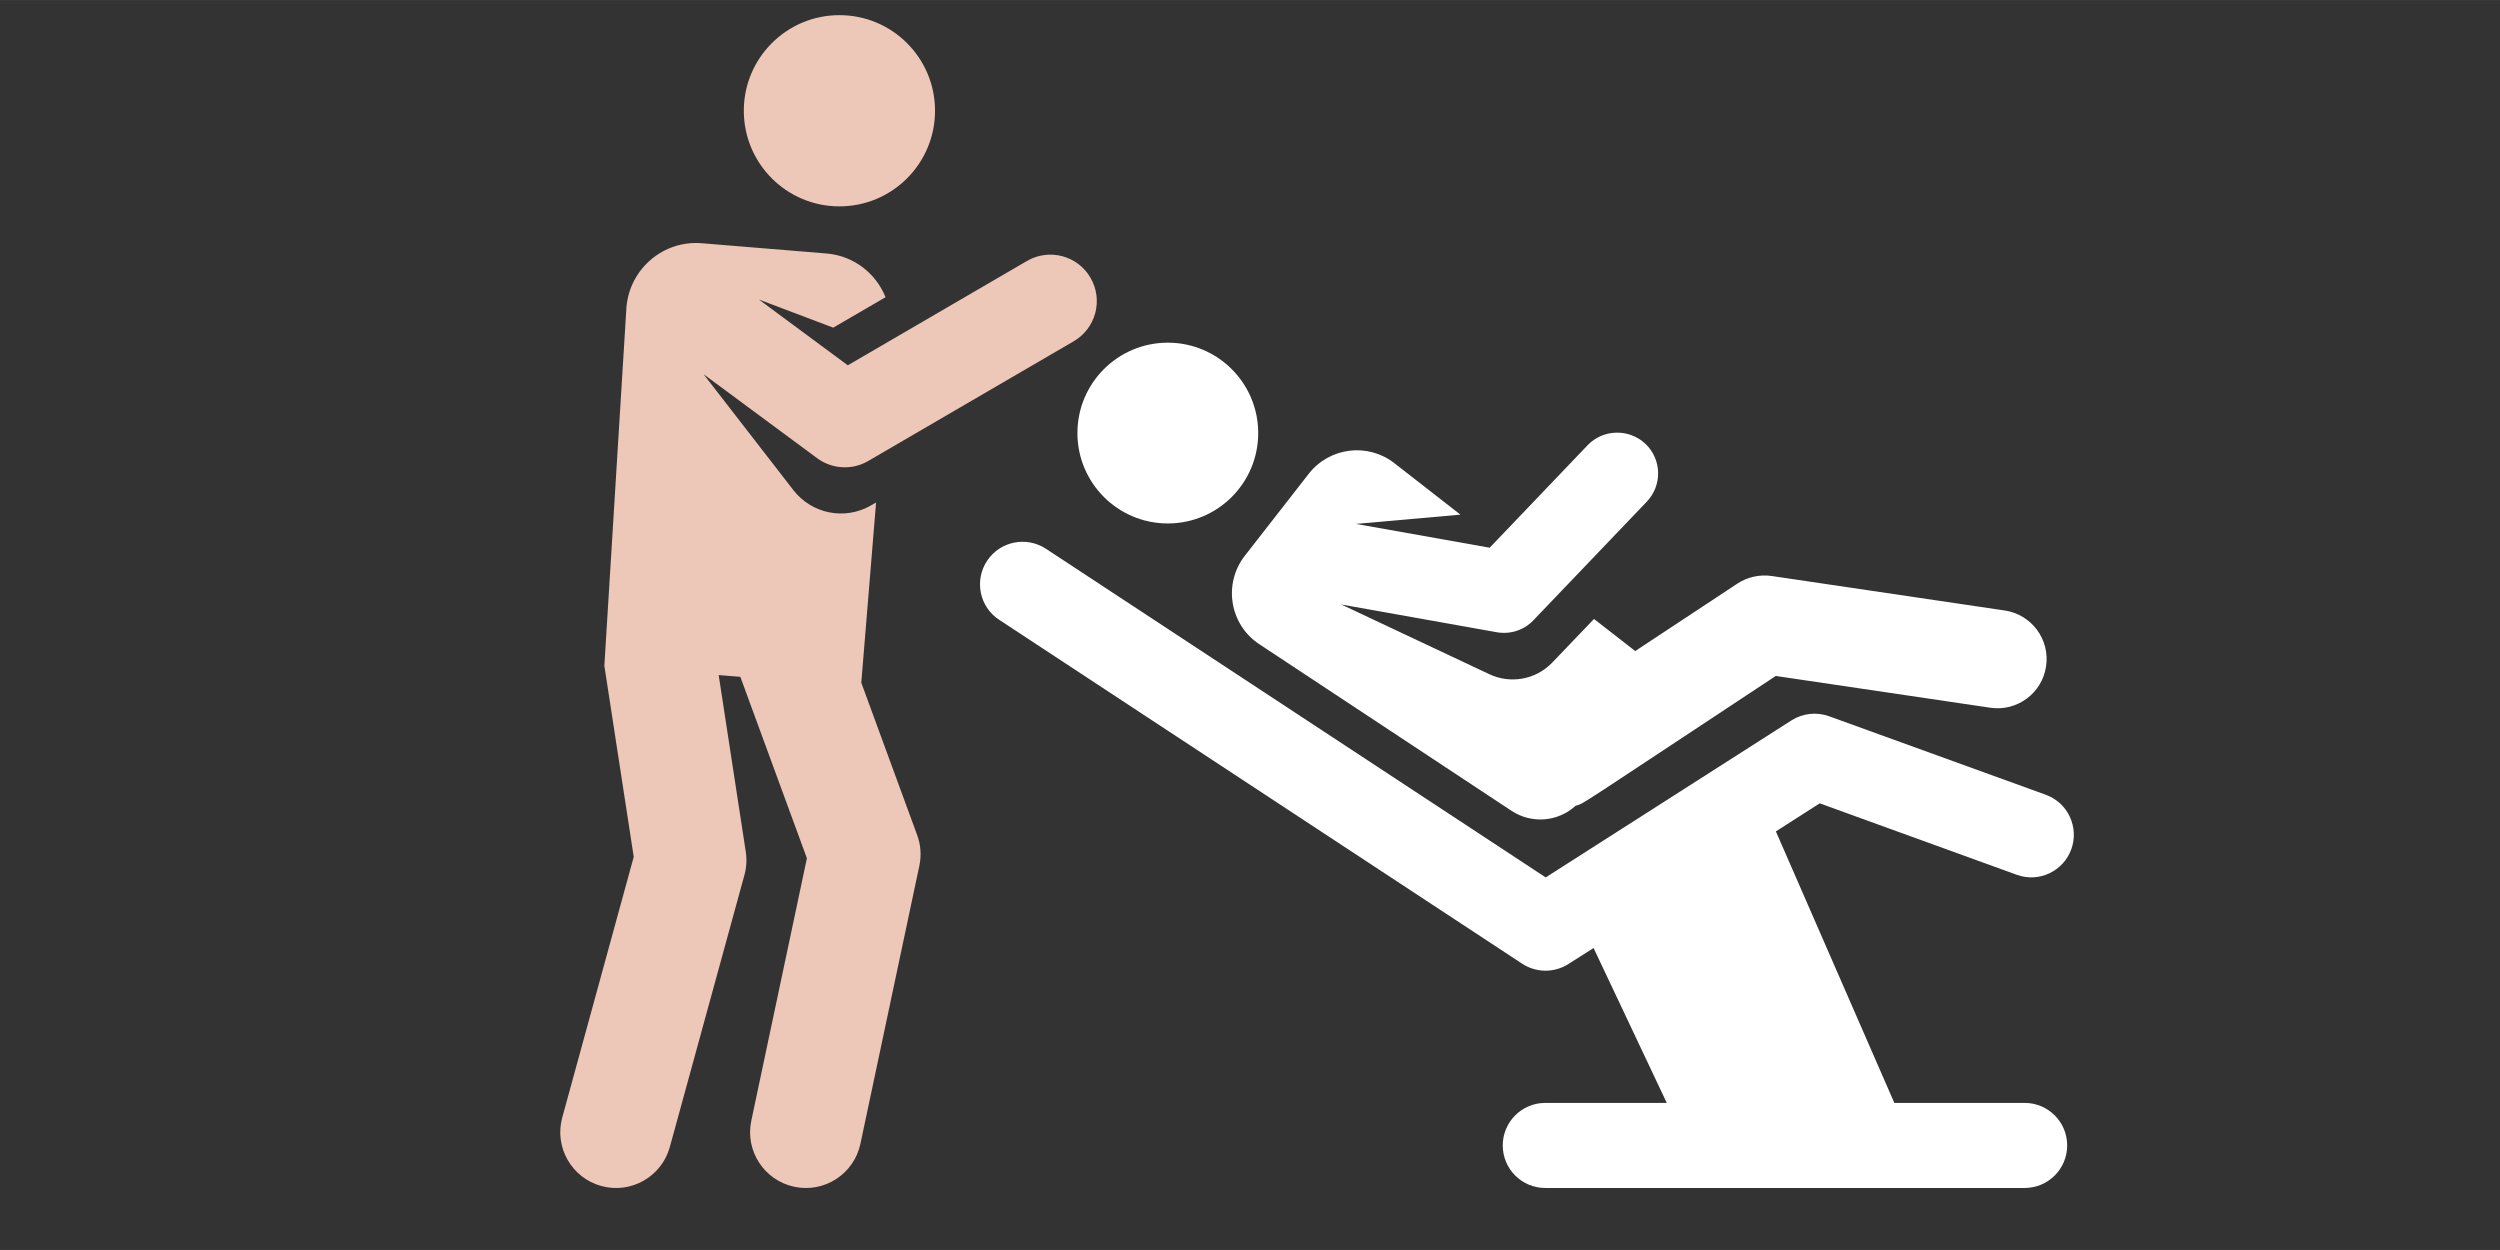
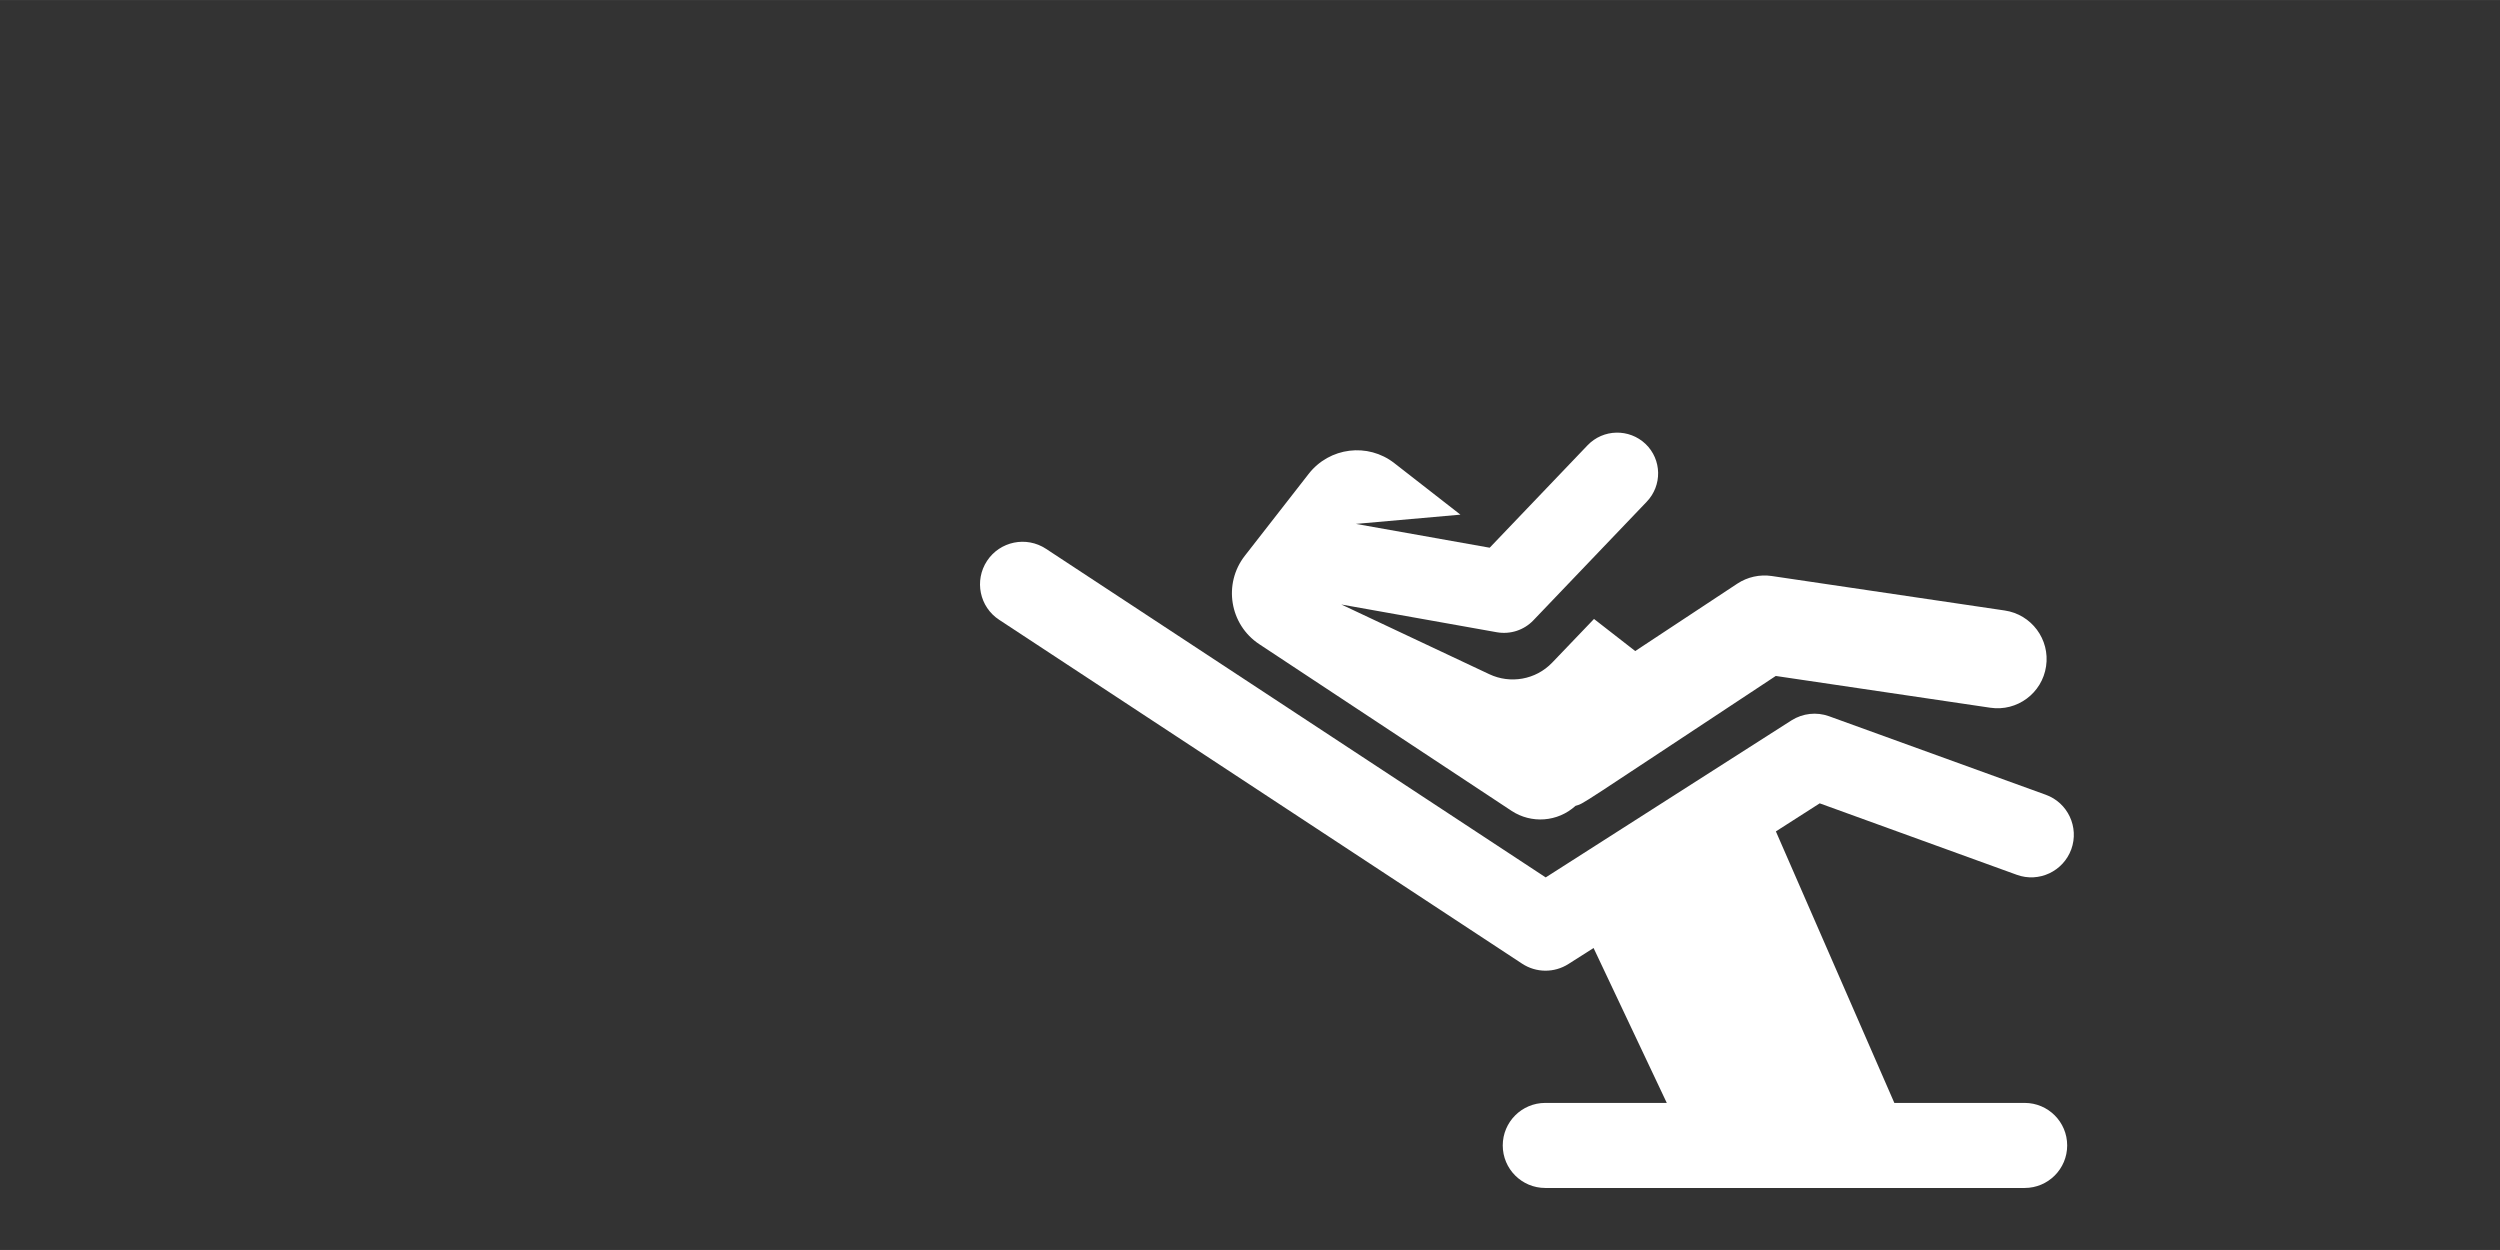
<svg xmlns="http://www.w3.org/2000/svg" xmlns:ns1="http://sodipodi.sourceforge.net/DTD/sodipodi-0.dtd" xmlns:ns2="http://www.inkscape.org/namespaces/inkscape" fill="#000000" height="20" width="40" version="1.1" id="Layer_1" viewBox="0 0 22.983 11.491" xml:space="preserve" ns1:docname="bed.svg" ns2:version="1.2.2 (732a01da63, 2022-12-09)">
  <rect x="0" y="0" width="22.983" height="11.491" fill="#333333" stroke="none" />
  <defs id="defs5120">
	

		
	
			
			
			
			
			
		</defs>
  <ns1:namedview id="namedview5118" pagecolor="#ffffff" bordercolor="#000000" borderopacity="0.25" ns2:showpageshadow="2" ns2:pageopacity="0.0" ns2:pagecheckerboard="0" ns2:deskcolor="#d1d1d1" showgrid="false" ns2:zoom="8.3" ns2:cx="64.518072" ns2:cy="13.915663" ns2:window-width="1920" ns2:window-height="991" ns2:window-x="-9" ns2:window-y="-9" ns2:window-maximized="1" ns2:current-layer="Layer_1" />
-   <circle cx="7.717" cy="1.018" r="0.879" id="circle5101" style="fill:#edc7b7;fill-opacity:1;stroke-width:0.03" />
-   <path d="M 7.918,6.276 8.054,4.619 8.009,4.645 C 7.766,4.787 7.461,4.722 7.294,4.506 L 6.468,3.44 7.512,4.212 C 7.649,4.313 7.834,4.324 7.981,4.238 L 9.871,3.137 C 10.075,3.018 10.144,2.757 10.025,2.553 9.907,2.349 9.645,2.28 9.441,2.399 L 7.794,3.358 6.976,2.753 7.66,3.012 8.141,2.732 C 8.053,2.513 7.848,2.35 7.597,2.33 L 6.453,2.236 C 6.099,2.206 5.789,2.47 5.759,2.824 L 5.556,6.12 5.826,7.877 5.169,10.273 c -0.075,0.273 0.086,0.555 0.359,0.63 0.273,0.075 0.555,-0.086 0.63,-0.359 L 6.844,8.043 c 0.019,-0.069 0.023,-0.142 0.012,-0.213 L 6.607,6.206 6.806,6.222 7.418,7.89 6.907,10.302 c -0.059,0.277 0.118,0.549 0.395,0.608 0.277,0.059 0.549,-0.118 0.608,-0.395 L 8.452,7.958 C 8.472,7.864 8.465,7.766 8.431,7.675 Z" id="path5103" style="fill:#edc7b7;fill-opacity:1;stroke-width:0.03" />
  <path d="m 11.577,5.922 2.319,1.532 c 0.182,0.12 0.425,0.103 0.588,-0.046 0.087,-0.027 -0.041,0.048 1.841,-1.194 l 1.972,0.292 c 0.247,0.037 0.477,-0.134 0.513,-0.381 0.037,-0.247 -0.134,-0.477 -0.381,-0.513 L 16.287,5.295 c -0.11,-0.016 -0.222,0.009 -0.315,0.07 l -0.939,0.62 -0.379,-0.295 c -0.338,0.354 -0.234,0.244 -0.384,0.401 -0.153,0.16 -0.387,0.197 -0.578,0.107 l -1.361,-0.641 1.429,0.255 c 0.124,0.022 0.251,-0.019 0.338,-0.111 l 1.039,-1.087 C 15.283,4.463 15.278,4.225 15.128,4.081 14.977,3.938 14.739,3.943 14.595,4.093 L 13.695,5.035 12.465,4.816 13.426,4.731 12.819,4.258 C 12.575,4.067 12.222,4.111 12.031,4.356 l -0.587,0.753 C 11.243,5.367 11.304,5.742 11.577,5.922 Z" id="path5105" style="fill:#ffffff;fill-opacity:1;stroke-width:0.03" />
-   <circle cx="10.736" cy="3.981" r="0.831" id="circle5107" style="fill:#ffffff;fill-opacity:1;stroke-width:0.03" />
  <path d="m 18.541,8.042 c 0.203,0.074 0.427,-0.032 0.501,-0.235 C 19.115,7.604 19.01,7.379 18.807,7.306 L 16.814,6.584 c -0.114,-0.041 -0.241,-0.027 -0.344,0.038 L 14.21,8.066 9.616,5.045 C 9.435,4.926 9.193,4.976 9.074,5.156 8.955,5.337 9.005,5.58 9.186,5.698 l 4.807,3.161 c 0.129,0.085 0.296,0.086 0.426,0.003 l 0.231,-0.147 0.673,1.424 h -1.117 c -0.216,0 -0.391,0.175 -0.391,0.391 0,0.216 0.175,0.391 0.391,0.391 h 4.407 c 0.216,0 0.391,-0.175 0.391,-0.391 0,-0.216 -0.175,-0.391 -0.391,-0.391 h -1.198 L 16.326,7.643 16.729,7.385 Z" id="path5109" style="fill:#ffffff;fill-opacity:1;stroke-width:0.03" />
</svg>